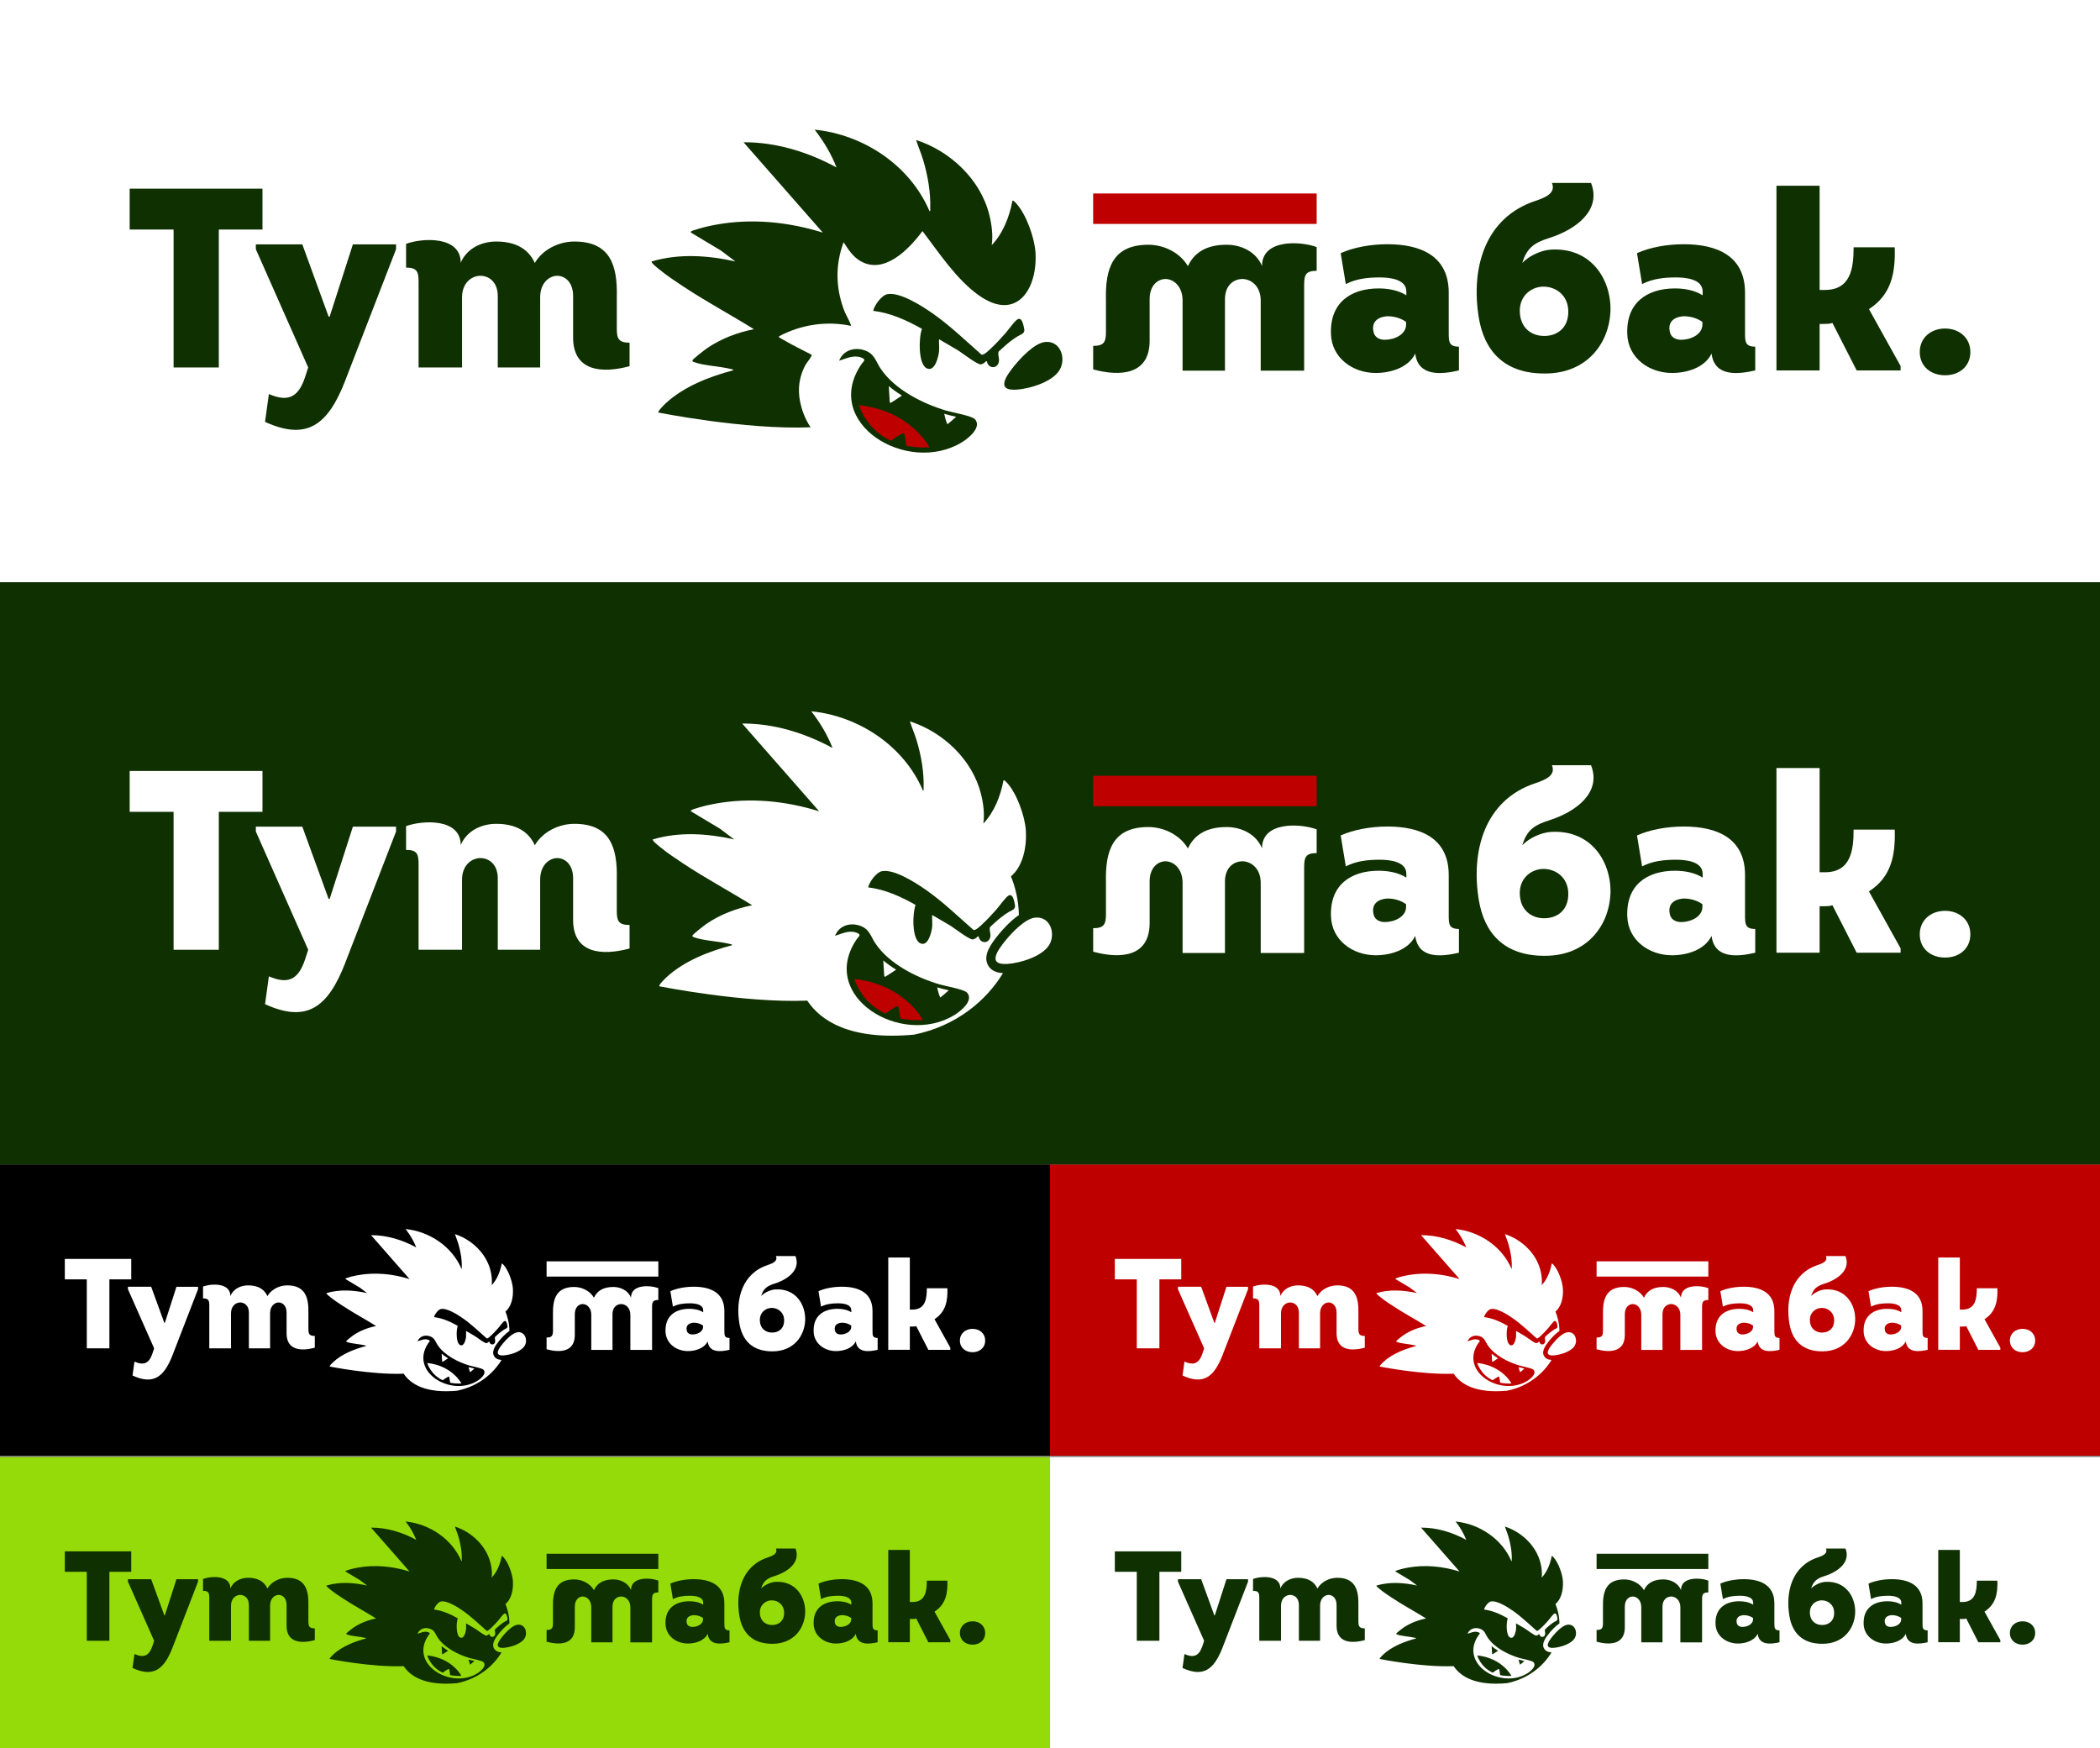
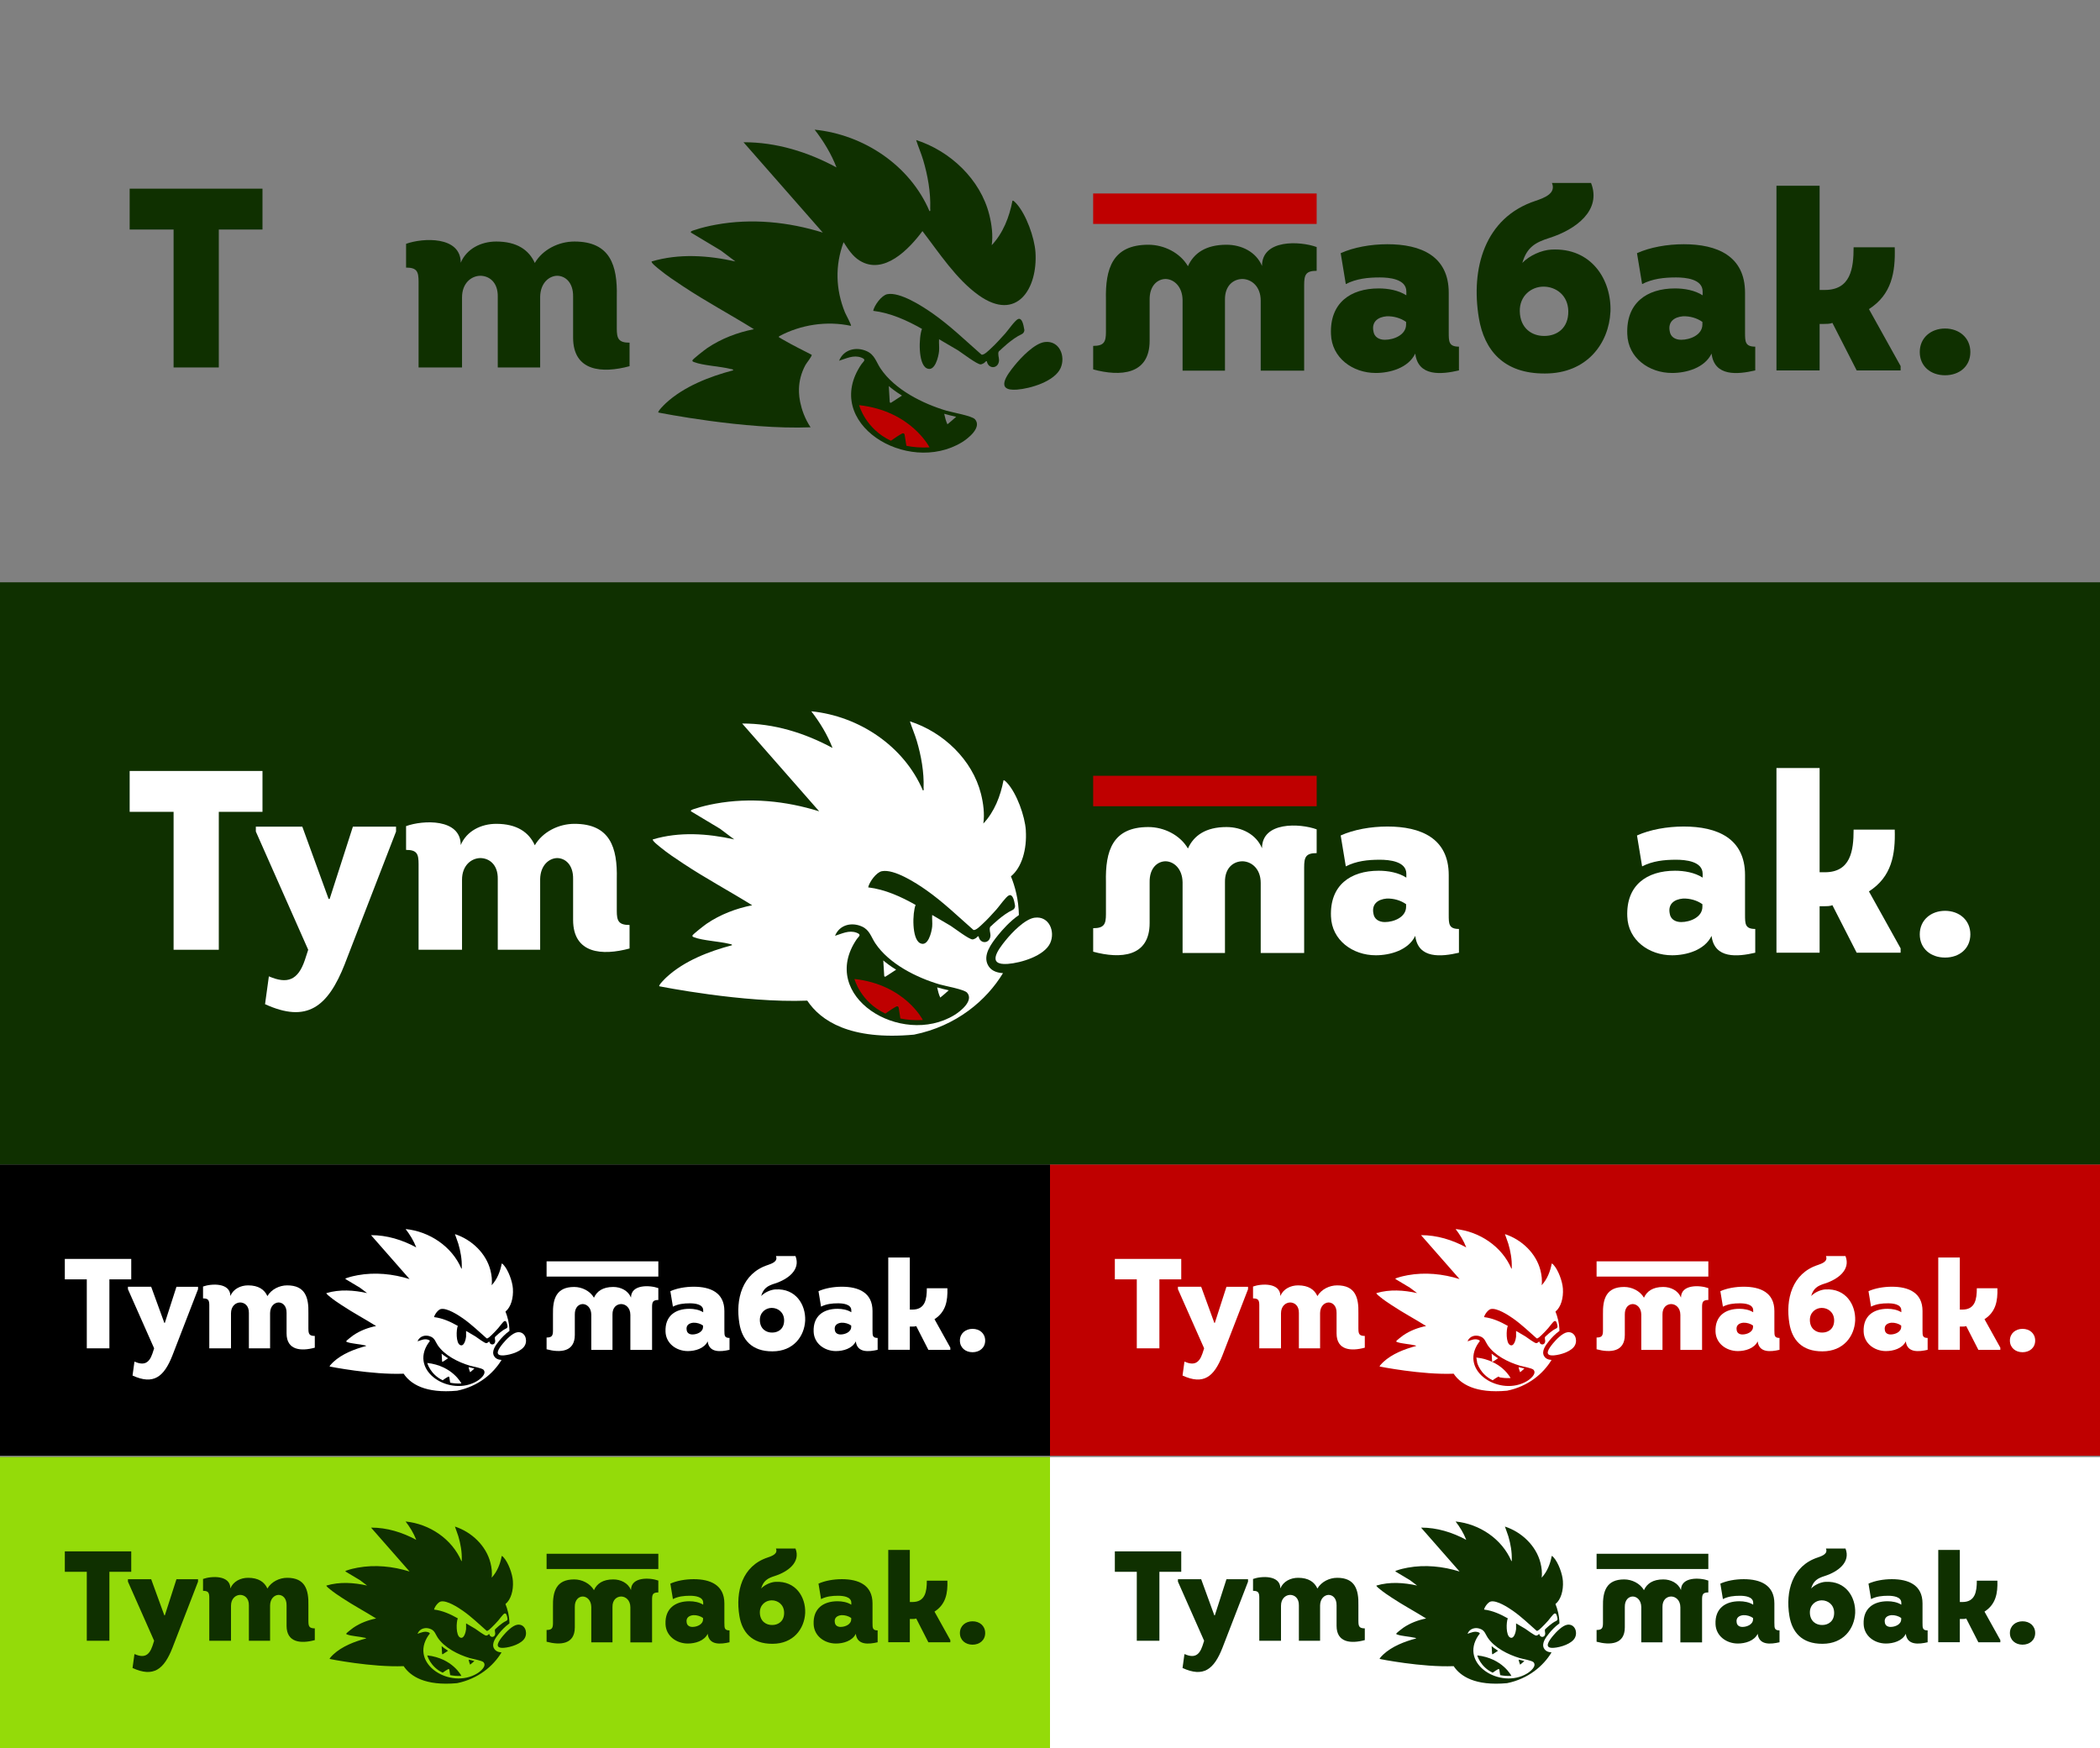
<svg xmlns="http://www.w3.org/2000/svg" id="_Слой_1" data-name="Слой_1" version="1.1" viewBox="0 0 960.54 799.64">
  <rect x="0" y="0" width="960.54" height="799.64" fill="#808080" stroke="none" />
  <defs>
    <style> .st0 { fill: #0f3000; } .st1 { fill: #bf0000; } .st2 { fill: #fff; } .st3 { fill: #94db09; } </style>
  </defs>
-   <rect class="st2" width="960.54" height="266.35" />
  <g>
    <g>
      <path class="st0" d="M59.31,104.99v-18.69h60.75v18.69h-19.98v63.09h-20.68v-63.09h-20.1Z" />
-       <path class="st0" d="M157.8,174.39c-7.83,19.98-17.41,27.34-36.57,18.58l1.75-12.73c8.41,3.62,13.32,1.87,16.47-7.48l1.52-4.67-23.95-54.09v-2.22h21.26l12.03,33.06h.47l10.63-33.06h19.74v2.22l-23.37,60.4Z" />
      <path class="st0" d="M211.32,168.08h-19.86v-39.14c0-4.67-.7-6.54-5.72-6.54v-10.87c7.71-2.8,25-3.62,25,8.65,2.69-6.43,9.35-9.7,16.24-9.7,9.46,0,14.95,3.86,17.64,9.81,3.62-6.19,10.98-9.81,18.11-9.81,16.36,0,19.74,10.87,19.39,25.24v14.6c0,4.56.82,6.43,5.84,6.43v10.75c-12.5,3.39-25.82,2.45-25.82-13.09v-18.69c.12-6.54-3.62-9.58-7.36-9.58-3.74.12-7.59,3.39-7.71,9.58v32.36h-19.39v-32.36c.12-6.66-3.97-9.58-8.06-9.58-4.09.12-8.29,3.39-8.29,9.93v32.01Z" />
    </g>
    <path class="st0" d="M576.66,169.55h19.86v-39.14c0-4.67.7-6.54,5.72-6.54v-10.87c-7.71-2.8-25-3.62-25,8.65-2.69-6.43-9.35-9.7-16.24-9.7-9.46,0-14.95,3.86-17.64,9.81-3.62-6.19-10.98-9.81-18.11-9.81-16.36,0-19.74,10.87-19.39,25.24v14.6c0,4.56-.82,6.43-5.84,6.43v10.75c12.5,3.39,25.82,2.45,25.82-13.09v-18.69c-.12-6.54,3.62-9.58,7.36-9.58,3.74.12,7.59,3.39,7.71,9.58v32.36h19.39v-32.36c-.12-6.66,3.97-9.58,8.06-9.58,4.09.12,8.29,3.39,8.29,9.93v32.01Z" />
    <path class="st0" d="M629.24,170.6c-10.51,0-20.1-6.89-20.45-17.76-.58-14.25,8.88-20.91,21.85-20.91,4.21,0,9,.82,12.62,3.15v-1.75c0-5.72-7.83-6.43-12.15-6.43-5.49,0-10.75.58-15.54,3.04l-2.34-14.14c5.96-2.69,13.79-4.09,21.38-4.09,15.3,0,28.04,5.37,28.04,22.2v18.11c0,4.21,0,6.54,4.67,6.54v10.87c-8.06,1.87-18.69,2.92-19.98-7.71-3.16,6.54-11.45,8.88-18.11,8.88ZM643.14,147.24c-2.45-1.75-5.72-2.69-8.88-2.57-4.09.35-6.89,2.57-6.07,6.78.35,2.69,2.57,3.97,5.26,3.97,4.09,0,9.7-2.22,9.7-7.01v-1.17Z" />
    <path class="st0" d="M736.61,142.68c-.7,14.25-10.63,28.16-29.91,28.16-19.04.12-27.81-10.75-30.26-25.35-3.74-22.43,2.45-45.91,25.94-53.63,4.09-1.4,9.46-3.39,7.48-8.18h17.88c4.91,12.5-6.89,21.26-18.93,25.12-6.66,2.1-10.4,4.32-12.5,11.45,3.27-3.39,8.76-5.84,13.2-6.08,18.46-1.05,27.69,13.9,27.11,28.51ZM706.47,153.66c5.49,0,10.98-3.39,10.87-11.33-.12-7.36-5.73-11.22-11.33-11.22s-10.98,4.21-10.86,11.22c.12,7.94,5.72,11.45,11.33,11.33Z" />
    <path class="st0" d="M764.77,170.6c-10.51,0-20.1-6.89-20.45-17.76-.58-14.25,8.88-20.91,21.85-20.91,4.21,0,9,.82,12.62,3.15v-1.75c0-5.72-7.83-6.43-12.15-6.43-5.49,0-10.75.58-15.54,3.04l-2.34-14.14c5.96-2.69,13.79-4.09,21.38-4.09,15.3,0,28.04,5.37,28.04,22.2v18.11c0,4.21,0,6.54,4.67,6.54v10.87c-8.06,1.87-18.69,2.92-19.98-7.71-3.16,6.54-11.45,8.88-18.11,8.88ZM778.67,147.24c-2.45-1.75-5.72-2.69-8.88-2.57-4.09.35-6.89,2.57-6.07,6.78.35,2.69,2.57,3.97,5.26,3.97,4.09,0,9.7-2.22,9.7-7.01v-1.17Z" />
    <path class="st0" d="M834.64,132.63c11.8,0,13.2-9.7,13.2-19.51h18.81c.35,11.45-1.4,21.61-11.8,28.27l14.49,26.05v1.99h-20.1l-11.1-21.73c-1.05.47-2.8.47-3.86.47h-1.99v21.26h-19.74v-84.47h19.74v47.67h2.34Z" />
    <path class="st0" d="M878.1,161.02c0-6.54,5.14-10.75,11.57-10.75s11.57,4.21,11.57,10.75-5.02,10.63-11.57,10.63-11.57-4.09-11.57-10.63Z" />
    <rect class="st1" x="544.16" y="44.36" width="13.93" height="102.23" transform="translate(646.6 -455.66) rotate(90)" />
    <g>
      <path class="st0" d="M432.94,187.87c-10.9-3.24-23.7-9.64-30.17-19.3-2.03-3.02-2.64-6.27-6.3-7.93-4.88-2.2-10.59-.81-12.66,4.36,3.33-1.03,6.55-2.77,10.1-1.46,2.64.97,1,1.75.12,3.04-18.36,26.88,20.86,50.93,45.92,35.74,2.9-1.76,9.26-6.81,6.02-10.53-1.39-1.59-10.31-3.12-13.02-3.92ZM407.61,184.18c-.18.12-.35.05-.41.02s-.21-.13-.23-.34l-.44-7.27c1.09.95,3.09,2.53,6.04,4.36l-4.96,3.23ZM433.34,194.07c-.66-1.41-1.14-3.25-1.46-4.8,1.73.49,3.55.95,5.47,1.37-1.54,1.42-3.19,2.77-4,3.43Z" />
      <path class="st0" d="M477.88,156.45c-4.7.58-10.88,7.11-13.8,10.71-3.41,4.2-9.18,11.81,1.02,11.06,6.18-.45,17.25-3.74,20-9.83,2.46-5.45-.54-12.76-7.22-11.94Z" />
      <path class="st0" d="M468.5,150.71c-.38-2.23-1.03-5.52-2.86-4.76-1.39.57-4.59,5.19-5.84,6.58-2,2.21-4.31,4.81-6.49,6.79-.97.89-3.22,3.24-4.37,2.89-7.3-6.4-14.3-13.2-22.27-18.79-4.7-3.3-15.07-10.02-20.85-8.85-2.6.53-5.9,5.06-6.42,7.61,8,.97,15.39,4.34,22.32,8.26-1.49,3.69-1.83,15.92,2.08,17.98,3.8,2,5.48-5.29,5.72-7.79.17-1.74-.12-3.7,0-5.46l8.66,5.07c1.86,1.2,8.76,6.49,10.36,6.43.46-.02.92-.28,1.33-.47.8-.38.75-.99,1.5-.99.69,3.86,5.48,3.55,5.59-.47.03-1.01-.71-2.98-.12-3.96.09-.15.32-.34.61-.55,0,0,5.43-5.4,9.86-7.36.85-.38,1.35-1.26,1.2-2.17Z" />
      <path class="st1" d="M392.96,185.33s2.86,10.8,14.54,16.27c1.73-1.23,3.82-2.65,5.21-3.35.45-.23.98.06,1.06.55l.81,5.11c3.09.63,6.59.93,10.57.72,0,0-8.38-16.65-32.19-19.31Z" />
      <path class="st0" d="M473.62,115.36c-.44-6.66-4.25-17.39-8.82-22.35-.26-.28-1.38-1.53-1.7-1.18-1.41,7.38-4.28,14.82-9.49,20.32.66-4.52,0-9.54-1.12-13.96-4.04-16.14-17.85-29.13-33.45-34.14.98,3.08,2.29,6.04,3.22,9.15,2.09,7,3.49,14.87,3.22,22.19-.01.41.25,1.26-.33,1.18-8.94-20.94-30.08-35-52.53-37.26,4.08,5.26,7.59,11.04,10,17.27-13.03-7.05-27.57-11.58-42.53-11.51l36.26,41.32c-15.77-4.9-32.51-6.6-48.86-3.62-3.04.55-6.59,1.36-9.49,2.36-.36.12-2.51.61-1.96,1.25l13.66,8.2,6.67,5.01c-12.54-2.8-25.84-3.71-38.29,0-.51.56,3.06,3.29,3.57,3.71,3.4,2.8,7.22,5.31,10.89,7.74,10.49,6.95,21.62,12.89,32.3,19.54-7.55,1.48-15.09,4.36-21.45,8.7-.92.63-6.54,4.98-6.67,5.53-.13.57.45.69.85.84,3.96,1.55,11.9,1.91,16.56,3.1.38.1,1.27.09,1.23.63-10.8,2.85-22.55,7.39-30.84,15.07-.5.46-3.86,3.72-3.38,4.24,0,0,39.59,7.97,69.61,6.76-2.7-4.09-4.04-8.15-4.7-11.33-.02-.11-.05-.22-.07-.33-.02-.12-.05-.24-.07-.36-.25-1.3-.41-2.61-.46-3.94-.04-.99-.01-1.58-.01-1.58h0c.1-3.63,1.01-7.31,2.94-10.91.5-.93,3.21-4.23,2.87-4.72-4.25-2.2-8.62-4.33-12.75-6.73-.52-.3-1.26-.69-1.7-1-.3-.2-.63.06-.44-.75,9.94-5.31,21.79-7.14,32.87-4.75.32-.35-2.4-5.28-2.77-6.2-4.25-10.5-4.55-21.41-.61-32.07,2.06,3.15,4.04,6.36,7.34,8.41,11.07,6.87,22.62-5.25,28.74-13.48,7.61,9.9,15.52,22.11,25.82,29.4,17.32,12.27,26.96-3.05,25.87-19.77Z" />
    </g>
  </g>
  <rect class="st0" y="266.35" width="960.54" height="266.35" />
  <g>
    <g>
      <path class="st2" d="M469.22,379.81c-.42-6.48-4.13-16.9-8.57-21.72-.25-.27-1.34-1.48-1.65-1.14-1.37,7.17-4.16,14.4-9.22,19.75.64-4.39,0-9.28-1.08-13.57-3.93-15.68-17.35-28.31-32.51-33.18.95,3,2.22,5.87,3.13,8.89,2.03,6.81,3.39,14.45,3.13,21.57-.01.4.25,1.23-.32,1.15-8.69-20.35-29.23-34.01-51.05-36.21,3.97,5.12,7.38,10.73,9.72,16.78-12.66-6.85-26.79-11.25-41.33-11.18l35.23,40.16c-15.32-4.77-31.59-6.41-47.48-3.51-2.95.54-6.4,1.32-9.23,2.3-.35.12-2.44.6-1.91,1.22l13.27,7.97,6.48,4.87c-12.19-2.72-25.11-3.61-37.21,0-.49.54,2.98,3.2,3.47,3.61,3.3,2.72,7.01,5.16,10.58,7.52,10.19,6.75,21.01,12.53,31.39,18.99-7.34,1.43-14.67,4.24-20.85,8.46-.89.61-6.36,4.84-6.48,5.38-.13.56.44.67.82.82,3.85,1.51,11.56,1.85,16.09,3.01.37.1,1.24.09,1.19.61-10.5,2.77-21.91,7.18-29.97,14.65-.49.45-3.75,3.61-3.29,4.12,0,0,38.48,7.75,67.65,6.57h.02c6.15,9.23,19.57,18.25,48.83,15.56,19.38-3.91,33.15-15.67,40.7-28.13-3.39-.2-5.71-1.43-6.9-3.72-2.32-4.46,1.27-9.5,4.82-13.87,1.75-2.15,5.3-6.19,9.35-8.98-.12-7.14-1.79-13.18-3.64-17.71,4.95-4.02,7.37-12.32,6.81-21.01ZM436.5,464.32c-24.35,14.76-62.46-8.61-44.62-34.74.86-1.26,2.45-2.01-.11-2.96-3.45-1.27-6.58.42-9.82,1.42,2.02-5.03,7.56-6.38,12.31-4.24,3.56,1.61,4.16,4.77,6.13,7.7,6.29,9.39,18.73,15.61,29.32,18.76,2.63.78,11.3,2.26,12.65,3.81,3.15,3.62-3.03,8.53-5.85,10.24ZM464.25,414.17c.15.89-.34,1.75-1.16,2.11-4.3,1.91-9.58,7.16-9.58,7.16-.28.2-.5.39-.59.54-.58.95.14,2.87.12,3.84-.1,3.9-4.76,4.21-5.43.46-.73,0-.68.6-1.46.96-.4.19-.85.44-1.29.46-1.56.06-8.26-5.09-10.07-6.25l-8.41-4.93c-.12,1.72.16,3.62,0,5.31-.23,2.43-1.86,9.51-5.56,7.57-3.8-2-3.47-13.89-2.02-17.48-6.74-3.81-13.92-7.08-21.69-8.03.51-2.48,3.71-6.88,6.24-7.39,5.61-1.14,15.69,5.39,20.26,8.6,7.75,5.43,14.55,12.04,21.64,18.26,1.12.34,3.31-1.95,4.25-2.81,2.12-1.93,4.37-4.46,6.31-6.6,1.22-1.35,4.33-5.84,5.68-6.4,1.79-.74,2.41,2.46,2.78,4.62Z" />
      <path class="st2" d="M430.07,456.3c.79-.63,2.39-1.95,3.89-3.33-1.86-.41-3.63-.85-5.31-1.33.31,1.5.78,3.29,1.42,4.66Z" />
      <path class="st2" d="M404.44,446.38c.01.21.16.3.22.33.06.03.22.09.4-.02l4.82-3.14c-2.87-1.78-4.81-3.32-5.87-4.24l.43,7.07Z" />
    </g>
    <path class="st1" d="M390.83,447.81s2.78,10.5,14.13,15.81c1.68-1.2,3.71-2.57,5.07-3.26.43-.22.95.06,1.03.54l.78,4.97c3,.62,6.4.9,10.27.7,0,0-8.15-16.18-31.28-18.77Z" />
    <path class="st2" d="M473.36,419.74c-4.57.56-10.58,6.91-13.41,10.41-3.31,4.08-8.92,11.47.99,10.75,6.01-.44,16.76-3.64,19.43-9.55,2.39-5.3-.53-12.4-7.01-11.6Z" />
    <g>
      <g>
        <path class="st2" d="M59.31,371.34v-18.69h60.75v18.69h-19.98v63.09h-20.68v-63.09h-20.1Z" />
        <path class="st2" d="M157.8,440.74c-7.83,19.98-17.41,27.34-36.57,18.58l1.75-12.73c8.41,3.62,13.32,1.87,16.47-7.48l1.52-4.67-23.95-54.09v-2.22h21.26l12.03,33.06h.47l10.63-33.06h19.74v2.22l-23.37,60.4Z" />
        <path class="st2" d="M211.32,434.43h-19.86v-39.14c0-4.67-.7-6.54-5.72-6.54v-10.87c7.71-2.8,25-3.62,25,8.65,2.69-6.43,9.35-9.7,16.24-9.7,9.46,0,14.95,3.86,17.64,9.81,3.62-6.19,10.98-9.81,18.11-9.81,16.36,0,19.74,10.87,19.39,25.24v14.6c0,4.56.82,6.43,5.84,6.43v10.75c-12.5,3.39-25.82,2.45-25.82-13.09v-18.69c.12-6.54-3.62-9.58-7.36-9.58-3.74.12-7.59,3.39-7.71,9.58v32.36h-19.39v-32.36c.12-6.66-3.97-9.58-8.06-9.58-4.09.12-8.29,3.39-8.29,9.93v32.01Z" />
      </g>
      <g>
        <g>
          <path class="st2" d="M576.66,435.9h19.86v-39.14c0-4.67.7-6.54,5.72-6.54v-10.87c-7.71-2.8-25-3.62-25,8.65-2.69-6.43-9.35-9.7-16.24-9.7-9.46,0-14.95,3.86-17.64,9.81-3.62-6.19-10.98-9.81-18.11-9.81-16.36,0-19.74,10.87-19.39,25.24v14.6c0,4.56-.82,6.43-5.84,6.43v10.75c12.5,3.39,25.82,2.45,25.82-13.09v-18.69c-.12-6.54,3.62-9.58,7.36-9.58,3.74.12,7.59,3.39,7.71,9.58v32.36h19.39v-32.36c-.12-6.66,3.97-9.58,8.06-9.58,4.09.12,8.29,3.39,8.29,9.93v32.01Z" />
          <path class="st2" d="M629.24,436.95c-10.51,0-20.1-6.89-20.45-17.76-.58-14.25,8.88-20.91,21.85-20.91,4.21,0,9,.82,12.62,3.15v-1.75c0-5.72-7.83-6.43-12.15-6.43-5.49,0-10.75.58-15.54,3.04l-2.34-14.14c5.96-2.69,13.79-4.09,21.38-4.09,15.3,0,28.04,5.37,28.04,22.2v18.11c0,4.21,0,6.54,4.67,6.54v10.87c-8.06,1.87-18.69,2.92-19.98-7.71-3.16,6.54-11.45,8.88-18.11,8.88ZM643.14,413.58c-2.45-1.75-5.72-2.69-8.88-2.57-4.09.35-6.89,2.57-6.07,6.78.35,2.69,2.57,3.97,5.26,3.97,4.09,0,9.7-2.22,9.7-7.01v-1.17Z" />
-           <path class="st2" d="M736.61,409.03c-.7,14.25-10.63,28.16-29.91,28.16-19.04.12-27.81-10.75-30.26-25.35-3.74-22.43,2.45-45.91,25.94-53.63,4.09-1.4,9.46-3.39,7.48-8.18h17.88c4.91,12.5-6.89,21.26-18.93,25.12-6.66,2.1-10.4,4.32-12.5,11.45,3.27-3.39,8.76-5.84,13.2-6.08,18.46-1.05,27.69,13.9,27.11,28.51ZM706.47,420.01c5.49,0,10.98-3.39,10.87-11.33-.12-7.36-5.73-11.22-11.33-11.22s-10.98,4.21-10.86,11.22c.12,7.94,5.72,11.45,11.33,11.33Z" />
          <path class="st2" d="M764.77,436.95c-10.51,0-20.1-6.89-20.45-17.76-.58-14.25,8.88-20.91,21.85-20.91,4.21,0,9,.82,12.62,3.15v-1.75c0-5.72-7.83-6.43-12.15-6.43-5.49,0-10.75.58-15.54,3.04l-2.34-14.14c5.96-2.69,13.79-4.09,21.38-4.09,15.3,0,28.04,5.37,28.04,22.2v18.11c0,4.21,0,6.54,4.67,6.54v10.87c-8.06,1.87-18.69,2.92-19.98-7.71-3.16,6.54-11.45,8.88-18.11,8.88ZM778.67,413.58c-2.45-1.75-5.72-2.69-8.88-2.57-4.09.35-6.89,2.57-6.07,6.78.35,2.69,2.57,3.97,5.26,3.97,4.09,0,9.7-2.22,9.7-7.01v-1.17Z" />
          <path class="st2" d="M834.64,398.98c11.8,0,13.2-9.7,13.2-19.51h18.81c.35,11.45-1.4,21.61-11.8,28.27l14.49,26.05v1.99h-20.1l-11.1-21.73c-1.05.47-2.8.47-3.86.47h-1.99v21.26h-19.74v-84.47h19.74v47.67h2.34Z" />
          <path class="st2" d="M878.1,427.37c0-6.54,5.14-10.75,11.57-10.75s11.57,4.21,11.57,10.75-5.02,10.63-11.57,10.63-11.57-4.09-11.57-10.63Z" />
        </g>
        <rect class="st1" x="544.16" y="310.7" width="13.93" height="102.23" transform="translate(912.95 -189.31) rotate(90)" />
      </g>
    </g>
  </g>
  <rect y="532.7" width="480.27" height="133.17" />
  <g>
    <path class="st2" d="M225.94,620.21c-1.16-2.23.63-4.75,2.41-6.94.87-1.08,2.65-3.09,4.67-4.49-.06-3.57-.9-6.59-1.82-8.85,2.48-2.01,3.69-6.16,3.4-10.51-.21-3.24-2.07-8.45-4.28-10.86-.12-.13-.67-.74-.83-.57-.68,3.59-2.08,7.2-4.61,9.88.32-2.2,0-4.64-.54-6.78-1.96-7.84-8.68-14.15-16.25-16.59.47,1.5,1.11,2.93,1.56,4.44,1.01,3.4,1.69,7.22,1.56,10.78,0,.2.12.61-.16.57-4.35-10.18-14.62-17.01-25.52-18.11,1.98,2.56,3.69,5.37,4.86,8.39-6.33-3.42-13.4-5.63-20.67-5.59l17.62,20.08c-7.66-2.38-15.8-3.21-23.74-1.76-1.47.27-3.2.66-4.61,1.15-.17.06-1.22.3-.95.61l6.64,3.98,3.24,2.44c-6.09-1.36-12.56-1.8-18.6,0-.25.27,1.49,1.6,1.74,1.8,1.65,1.36,3.51,2.58,5.29,3.76,5.1,3.38,10.51,6.27,15.69,9.5-3.67.72-7.33,2.12-10.42,4.23-.45.3-3.18,2.42-3.24,2.69-.06.28.22.33.41.41,1.92.75,5.78.93,8.05,1.5.19.05.62.05.6.31-5.25,1.39-10.96,3.59-14.99,7.33-.24.22-1.88,1.81-1.64,2.06,0,0,19.24,3.87,33.83,3.28h0c3.07,4.61,9.78,9.12,24.42,7.78,9.69-1.96,16.57-7.83,20.35-14.07-1.69-.1-2.85-.72-3.45-1.86ZM218.25,631.68c-12.17,7.38-31.23-4.3-22.31-17.37.43-.63,1.23-1.01-.06-1.48-1.72-.63-3.29.21-4.91.71,1.01-2.51,3.78-3.19,6.15-2.12,1.78.8,2.08,2.38,3.06,3.85,3.14,4.69,9.36,7.8,14.66,9.38,1.31.39,5.65,1.13,6.33,1.91,1.58,1.81-1.52,4.27-2.92,5.12ZM223.8,613.66c-.36,0-.34.3-.73.48-.2.09-.42.22-.65.23-.78.03-4.13-2.54-5.03-3.12l-4.21-2.47c-.06.86.08,1.81,0,2.65-.12,1.21-.93,4.76-2.78,3.78-1.9-1-1.74-6.94-1.01-8.74-3.37-1.91-6.96-3.54-10.85-4.01.25-1.24,1.85-3.44,3.12-3.7,2.81-.57,7.84,2.7,10.13,4.3,3.87,2.72,7.27,6.02,10.82,9.13.56.17,1.65-.98,2.13-1.41,1.06-.97,2.18-2.23,3.16-3.3.61-.67,2.16-2.92,2.84-3.2.89-.37,1.21,1.23,1.39,2.31.08.44-.17.87-.58,1.06-2.15.95-4.79,3.58-4.79,3.58-.14.1-.25.19-.3.27-.29.47.07,1.43.06,1.92-.05,1.95-2.38,2.1-2.72.23Z" />
    <path class="st2" d="M215.04,627.67c.39-.32,1.2-.97,1.95-1.67-.93-.2-1.81-.43-2.66-.67.16.75.39,1.65.71,2.33Z" />
    <path class="st2" d="M202.33,622.88s.11.05.2-.01l2.41-1.57c-1.44-.89-2.4-1.66-2.94-2.12l.22,3.53c0,.1.08.15.11.17Z" />
    <path class="st2" d="M195.42,623.43s1.39,5.25,7.06,7.91c.84-.6,1.86-1.29,2.53-1.63.22-.11.48.03.51.27l.39,2.48c1.5.31,3.2.45,5.14.35,0,0-4.07-8.09-15.64-9.38Z" />
    <path class="st2" d="M236.68,609.39c-2.28.28-5.29,3.46-6.71,5.2-1.66,2.04-4.46,5.74.5,5.37,3-.22,8.38-1.82,9.72-4.78,1.2-2.65-.26-6.2-3.51-5.8Z" />
    <polygon class="st2" points="60.03 575.84 29.65 575.84 29.65 585.19 39.7 585.19 39.7 616.74 50.04 616.74 50.04 585.19 60.03 585.19 60.03 575.84" />
    <path class="st2" d="M75.4,605.11h-.23l-6.02-16.53h-10.63v1.11l11.98,27.05-.76,2.34c-1.58,4.67-4.03,5.55-8.24,3.74l-.88,6.37c9.58,4.38,14.37.7,18.28-9.29l11.68-30.2v-1.11h-9.87l-5.32,16.53Z" />
    <path class="st2" d="M141.06,607.86v-7.3c.18-7.19-1.52-12.62-9.7-12.62-3.56,0-7.24,1.81-9.05,4.91-1.34-2.98-4.09-4.91-8.82-4.91-3.45,0-6.78,1.64-8.12,4.85,0-6.13-8.65-5.72-12.5-4.32v5.43c2.51,0,2.86.93,2.86,3.27v19.57h9.93v-16.01c0-3.27,2.1-4.91,4.15-4.97,2.04,0,4.09,1.46,4.03,4.79v16.18h9.7v-16.18c.06-3.1,1.99-4.73,3.86-4.79,1.87,0,3.74,1.52,3.68,4.79v9.35c0,7.77,6.66,8.24,12.91,6.54v-5.37c-2.51,0-2.92-.93-2.92-3.21Z" />
    <path class="st2" d="M288.62,593.52c-1.34-3.21-4.67-4.85-8.12-4.85-4.73,0-7.48,1.93-8.82,4.91-1.81-3.1-5.49-4.91-9.05-4.91-8.18,0-9.87,5.43-9.7,12.62v7.3c0,2.28-.41,3.21-2.92,3.21v5.37c6.25,1.69,12.91,1.23,12.91-6.54v-9.35c-.06-3.27,1.81-4.79,3.68-4.79,1.87.06,3.8,1.69,3.85,4.79v16.18h9.7v-16.18c-.06-3.33,1.99-4.79,4.03-4.79,2.04.06,4.15,1.69,4.15,4.97v16.01h9.93v-19.57c0-2.34.35-3.27,2.86-3.27v-5.43c-3.86-1.4-12.5-1.81-12.5,4.32Z" />
    <path class="st2" d="M331.33,608.71v-9.05c0-8.41-6.37-11.1-14.02-11.1-3.8,0-7.71.7-10.69,2.04l1.17,7.07c2.4-1.23,5.02-1.52,7.77-1.52,2.16,0,6.08.35,6.08,3.21v.88c-1.81-1.17-4.21-1.58-6.31-1.58-6.48,0-11.22,3.33-10.92,10.46.18,5.43,4.97,8.88,10.22,8.88,3.33,0,7.48-1.17,9.06-4.44.64,5.32,5.96,4.79,9.99,3.86v-5.43c-2.34,0-2.34-1.17-2.34-3.27ZM321.57,606.9c0,2.4-2.8,3.5-4.85,3.5-1.34,0-2.45-.64-2.63-1.99-.41-2.1.99-3.21,3.04-3.39,1.58-.06,3.21.41,4.44,1.29v.58Z" />
    <path class="st2" d="M354.75,589.78c-2.22.12-4.97,1.34-6.6,3.04,1.05-3.56,2.92-4.67,6.25-5.72,6.02-1.93,11.92-6.31,9.46-12.56h-8.94c.99,2.4-1.69,3.39-3.74,4.09-11.74,3.86-14.84,15.6-12.97,26.81,1.23,7.3,5.61,12.73,15.13,12.68,9.64,0,14.6-6.95,14.95-14.08.29-7.3-4.32-14.78-13.55-14.25ZM353.23,609.53c-2.8.06-5.61-1.69-5.67-5.67-.06-3.5,2.63-5.61,5.43-5.61s5.61,1.93,5.67,5.61c.06,3.97-2.69,5.67-5.43,5.67Z" />
    <path class="st2" d="M399.09,608.71v-9.05c0-8.41-6.37-11.1-14.02-11.1-3.8,0-7.71.7-10.69,2.04l1.17,7.07c2.4-1.23,5.02-1.52,7.77-1.52,2.16,0,6.07.35,6.07,3.21v.88c-1.81-1.17-4.21-1.58-6.31-1.58-6.48,0-11.22,3.33-10.92,10.46.18,5.43,4.97,8.88,10.22,8.88,3.33,0,7.48-1.17,9.06-4.44.64,5.32,5.96,4.79,9.99,3.86v-5.43c-2.34,0-2.34-1.17-2.34-3.27ZM389.34,606.9c0,2.4-2.8,3.5-4.85,3.5-1.34,0-2.45-.64-2.63-1.99-.41-2.1.99-3.21,3.04-3.39,1.58-.06,3.21.41,4.44,1.29v.58Z" />
    <path class="st2" d="M433.33,589.26h-9.4c0,4.91-.7,9.76-6.6,9.76h-1.17v-23.83h-9.87v42.23h9.87v-10.63h.99c.53,0,1.4,0,1.93-.23l5.55,10.87h10.05v-.99l-7.24-13.03c5.2-3.33,6.08-8.41,5.9-14.14Z" />
    <path class="st2" d="M444.84,607.83c-3.21,0-5.78,2.1-5.78,5.37s2.57,5.32,5.78,5.32,5.78-2.04,5.78-5.32-2.51-5.37-5.78-5.37Z" />
    <rect class="st2" x="250.01" y="576.95" width="51.11" height="6.97" />
  </g>
  <rect class="st1" x="480.27" y="532.7" width="480.27" height="133.17" />
  <g>
    <path class="st2" d="M706.21,620.21c-1.16-2.23.63-4.75,2.41-6.94.87-1.08,2.65-3.09,4.67-4.49-.06-3.57-.9-6.59-1.82-8.85,2.48-2.01,3.69-6.16,3.4-10.51-.21-3.24-2.07-8.45-4.28-10.86-.12-.13-.67-.74-.83-.57-.68,3.59-2.08,7.2-4.61,9.88.32-2.2,0-4.64-.54-6.78-1.96-7.84-8.68-14.15-16.25-16.59.47,1.5,1.11,2.93,1.56,4.44,1.01,3.4,1.69,7.22,1.56,10.78,0,.2.12.61-.16.57-4.35-10.18-14.62-17.01-25.52-18.11,1.98,2.56,3.69,5.37,4.86,8.39-6.33-3.42-13.4-5.63-20.67-5.59l17.62,20.08c-7.66-2.38-15.8-3.21-23.74-1.76-1.47.27-3.2.66-4.61,1.15-.17.06-1.22.3-.95.61l6.64,3.98,3.24,2.44c-6.09-1.36-12.56-1.8-18.6,0-.25.27,1.49,1.6,1.74,1.8,1.65,1.36,3.51,2.58,5.29,3.76,5.1,3.38,10.51,6.27,15.69,9.5-3.67.72-7.33,2.12-10.42,4.23-.45.3-3.18,2.42-3.24,2.69-.06.28.22.33.41.41,1.92.75,5.78.93,8.05,1.5.19.05.62.05.6.31-5.25,1.39-10.96,3.59-14.99,7.33-.24.22-1.88,1.81-1.64,2.06,0,0,19.24,3.87,33.83,3.28h0c3.07,4.61,9.78,9.12,24.42,7.78,9.69-1.96,16.57-7.83,20.35-14.07-1.69-.1-2.85-.72-3.45-1.86ZM698.52,631.68c-12.17,7.38-31.23-4.3-22.31-17.37.43-.63,1.23-1.01-.06-1.48-1.72-.63-3.29.21-4.91.71,1.01-2.51,3.78-3.19,6.15-2.12,1.78.8,2.08,2.38,3.06,3.85,3.14,4.69,9.36,7.8,14.66,9.38,1.31.39,5.65,1.13,6.33,1.91,1.58,1.81-1.52,4.27-2.92,5.12ZM704.07,613.66c-.36,0-.34.3-.73.48-.2.09-.42.22-.65.23-.78.03-4.13-2.54-5.03-3.12l-4.21-2.47c-.06.86.08,1.81,0,2.65-.12,1.21-.93,4.76-2.78,3.78-1.9-1-1.74-6.94-1.01-8.74-3.37-1.91-6.96-3.54-10.85-4.01.25-1.24,1.85-3.44,3.12-3.7,2.81-.57,7.84,2.7,10.13,4.3,3.87,2.72,7.27,6.02,10.82,9.13.56.17,1.65-.98,2.13-1.41,1.06-.97,2.18-2.23,3.16-3.3.61-.67,2.16-2.92,2.84-3.2.89-.37,1.21,1.23,1.39,2.31.08.44-.17.87-.58,1.06-2.15.95-4.79,3.58-4.79,3.58-.14.1-.25.19-.3.27-.29.47.07,1.43.06,1.92-.05,1.95-2.38,2.1-2.72.23Z" />
    <path class="st2" d="M695.31,627.67c.39-.32,1.2-.97,1.95-1.67-.93-.2-1.81-.43-2.66-.67.16.75.39,1.65.71,2.33Z" />
    <path class="st2" d="M682.6,622.88s.11.05.2-.01l2.41-1.57c-1.44-.89-2.4-1.66-2.94-2.12l.22,3.53c0,.1.08.15.11.17Z" />
-     <path class="st2" d="M675.69,623.43s1.39,5.25,7.06,7.91c.84-.6,1.86-1.29,2.53-1.63.22-.11.48.03.51.27l.39,2.48c1.5.31,3.2.45,5.14.35,0,0-4.07-8.09-15.64-9.38Z" />
+     <path class="st2" d="M675.69,623.43s1.39,5.25,7.06,7.91c.84-.6,1.86-1.29,2.53-1.63.22-.11.48.03.51.27c1.5.31,3.2.45,5.14.35,0,0-4.07-8.09-15.64-9.38Z" />
    <path class="st2" d="M716.95,609.39c-2.28.28-5.29,3.46-6.71,5.2-1.66,2.04-4.46,5.74.5,5.37,3-.22,8.38-1.82,9.72-4.78,1.2-2.65-.26-6.2-3.51-5.8Z" />
    <polygon class="st2" points="540.3 575.84 509.93 575.84 509.93 585.19 519.97 585.19 519.97 616.74 530.31 616.74 530.31 585.19 540.3 585.19 540.3 575.84" />
    <path class="st2" d="M555.67,605.11h-.23l-6.02-16.53h-10.63v1.11l11.98,27.05-.76,2.34c-1.58,4.67-4.03,5.55-8.24,3.74l-.88,6.37c9.58,4.38,14.37.7,18.28-9.29l11.68-30.2v-1.11h-9.87l-5.32,16.53Z" />
    <path class="st2" d="M621.33,607.86v-7.3c.18-7.19-1.52-12.62-9.7-12.62-3.56,0-7.24,1.81-9.05,4.91-1.34-2.98-4.09-4.91-8.82-4.91-3.45,0-6.78,1.64-8.12,4.85,0-6.13-8.65-5.72-12.5-4.32v5.43c2.51,0,2.86.93,2.86,3.27v19.57h9.93v-16.01c0-3.27,2.1-4.91,4.15-4.97,2.04,0,4.09,1.46,4.03,4.79v16.18h9.7v-16.18c.06-3.1,1.99-4.73,3.86-4.79,1.87,0,3.74,1.52,3.68,4.79v9.35c0,7.77,6.66,8.24,12.91,6.54v-5.37c-2.51,0-2.92-.93-2.92-3.21Z" />
    <path class="st2" d="M768.89,593.52c-1.34-3.21-4.67-4.85-8.12-4.85-4.73,0-7.48,1.93-8.82,4.91-1.81-3.1-5.49-4.91-9.05-4.91-8.18,0-9.87,5.43-9.7,12.62v7.3c0,2.28-.41,3.21-2.92,3.21v5.37c6.25,1.69,12.91,1.23,12.91-6.54v-9.35c-.06-3.27,1.81-4.79,3.68-4.79,1.87.06,3.8,1.69,3.85,4.79v16.18h9.7v-16.18c-.06-3.33,1.99-4.79,4.03-4.79,2.04.06,4.15,1.69,4.15,4.97v16.01h9.93v-19.57c0-2.34.35-3.27,2.86-3.27v-5.43c-3.86-1.4-12.5-1.81-12.5,4.32Z" />
    <path class="st2" d="M811.6,608.71v-9.05c0-8.41-6.37-11.1-14.02-11.1-3.8,0-7.71.7-10.69,2.04l1.17,7.07c2.4-1.23,5.02-1.52,7.77-1.52,2.16,0,6.08.35,6.08,3.21v.88c-1.81-1.17-4.21-1.58-6.31-1.58-6.48,0-11.22,3.33-10.92,10.46.18,5.43,4.97,8.88,10.22,8.88,3.33,0,7.48-1.17,9.06-4.44.64,5.32,5.96,4.79,9.99,3.86v-5.43c-2.34,0-2.34-1.17-2.34-3.27ZM801.84,606.9c0,2.4-2.8,3.5-4.85,3.5-1.34,0-2.45-.64-2.63-1.99-.41-2.1.99-3.21,3.04-3.39,1.58-.06,3.21.41,4.44,1.29v.58Z" />
    <path class="st2" d="M835.02,589.78c-2.22.12-4.97,1.34-6.6,3.04,1.05-3.56,2.92-4.67,6.25-5.72,6.02-1.93,11.92-6.31,9.46-12.56h-8.94c.99,2.4-1.69,3.39-3.74,4.09-11.74,3.86-14.84,15.6-12.97,26.81,1.23,7.3,5.61,12.73,15.13,12.68,9.64,0,14.6-6.95,14.95-14.08.29-7.3-4.32-14.78-13.55-14.25ZM833.51,609.53c-2.8.06-5.61-1.69-5.67-5.67-.06-3.5,2.63-5.61,5.43-5.61s5.61,1.93,5.67,5.61c.06,3.97-2.69,5.67-5.43,5.67Z" />
    <path class="st2" d="M879.36,608.71v-9.05c0-8.41-6.37-11.1-14.02-11.1-3.8,0-7.71.7-10.69,2.04l1.17,7.07c2.4-1.23,5.02-1.52,7.77-1.52,2.16,0,6.07.35,6.07,3.21v.88c-1.81-1.17-4.21-1.58-6.31-1.58-6.48,0-11.22,3.33-10.92,10.46.18,5.43,4.97,8.88,10.22,8.88,3.33,0,7.48-1.17,9.06-4.44.64,5.32,5.96,4.79,9.99,3.86v-5.43c-2.34,0-2.34-1.17-2.34-3.27ZM869.61,606.9c0,2.4-2.8,3.5-4.85,3.5-1.34,0-2.45-.64-2.63-1.99-.41-2.1.99-3.21,3.04-3.39,1.58-.06,3.21.41,4.44,1.29v.58Z" />
    <path class="st2" d="M913.6,589.26h-9.4c0,4.91-.7,9.76-6.6,9.76h-1.17v-23.83h-9.87v42.23h9.87v-10.63h.99c.53,0,1.4,0,1.93-.23l5.55,10.87h10.05v-.99l-7.24-13.03c5.2-3.33,6.08-8.41,5.9-14.14Z" />
    <path class="st2" d="M925.11,607.83c-3.21,0-5.78,2.1-5.78,5.37s2.57,5.32,5.78,5.32,5.78-2.04,5.78-5.32-2.51-5.37-5.78-5.37Z" />
    <rect class="st2" x="730.28" y="576.95" width="51.11" height="6.97" />
  </g>
  <rect class="st3" y="666.46" width="480.27" height="133.17" />
  <g>
    <path class="st0" d="M225.94,753.98c-1.16-2.23.63-4.75,2.41-6.94.87-1.08,2.65-3.09,4.67-4.49-.06-3.57-.9-6.59-1.82-8.85,2.48-2.01,3.69-6.16,3.4-10.51-.21-3.24-2.07-8.45-4.28-10.86-.12-.13-.67-.74-.83-.57-.68,3.59-2.08,7.2-4.61,9.88.32-2.2,0-4.64-.54-6.78-1.96-7.84-8.68-14.15-16.25-16.59.47,1.5,1.11,2.93,1.56,4.44,1.01,3.4,1.69,7.22,1.56,10.78,0,.2.12.61-.16.57-4.35-10.18-14.62-17.01-25.52-18.11,1.98,2.56,3.69,5.37,4.86,8.39-6.33-3.42-13.4-5.63-20.67-5.59l17.62,20.08c-7.66-2.38-15.8-3.21-23.74-1.76-1.47.27-3.2.66-4.61,1.15-.17.06-1.22.3-.95.61l6.64,3.98,3.24,2.44c-6.09-1.36-12.56-1.8-18.6,0-.25.27,1.49,1.6,1.74,1.8,1.65,1.36,3.51,2.58,5.29,3.76,5.1,3.38,10.51,6.27,15.69,9.5-3.67.72-7.33,2.12-10.42,4.23-.45.3-3.18,2.42-3.24,2.69-.06.28.22.33.41.41,1.92.75,5.78.93,8.05,1.5.19.05.62.05.6.31-5.25,1.39-10.96,3.59-14.99,7.33-.24.22-1.88,1.81-1.64,2.06,0,0,19.24,3.87,33.83,3.28h0c3.07,4.61,9.78,9.12,24.42,7.78,9.69-1.96,16.57-7.83,20.35-14.07-1.69-.1-2.85-.72-3.45-1.86ZM218.25,765.45c-12.17,7.38-31.23-4.3-22.31-17.37.43-.63,1.23-1.01-.06-1.48-1.72-.63-3.29.21-4.91.71,1.01-2.51,3.78-3.19,6.15-2.12,1.78.8,2.08,2.38,3.06,3.85,3.14,4.69,9.36,7.8,14.66,9.38,1.31.39,5.65,1.13,6.33,1.91,1.58,1.81-1.52,4.27-2.92,5.12ZM223.8,747.43c-.36,0-.34.3-.73.48-.2.09-.42.22-.65.23-.78.03-4.13-2.54-5.03-3.12l-4.21-2.47c-.06.86.08,1.81,0,2.65-.12,1.21-.93,4.76-2.78,3.78-1.9-1-1.74-6.94-1.01-8.74-3.37-1.91-6.96-3.54-10.85-4.01.25-1.24,1.85-3.44,3.12-3.7,2.81-.57,7.84,2.7,10.13,4.3,3.87,2.72,7.27,6.02,10.82,9.13.56.17,1.65-.98,2.13-1.41,1.06-.97,2.18-2.23,3.16-3.3.61-.67,2.16-2.92,2.84-3.2.89-.37,1.21,1.23,1.39,2.31.08.44-.17.87-.58,1.06-2.15.95-4.79,3.58-4.79,3.58-.14.1-.25.19-.3.27-.29.47.07,1.43.06,1.92-.05,1.95-2.38,2.1-2.72.23Z" />
    <path class="st0" d="M215.04,761.44c.39-.32,1.2-.97,1.95-1.67-.93-.2-1.81-.43-2.66-.67.16.75.39,1.65.71,2.33Z" />
    <path class="st0" d="M202.33,756.65s.11.05.2-.01l2.41-1.57c-1.44-.89-2.4-1.66-2.94-2.12l.22,3.53c0,.1.08.15.11.17Z" />
    <path class="st0" d="M195.42,757.19s1.39,5.25,7.06,7.91c.84-.6,1.86-1.29,2.53-1.63.22-.11.48.03.51.27l.39,2.48c1.5.31,3.2.45,5.14.35,0,0-4.07-8.09-15.64-9.38Z" />
    <path class="st0" d="M236.68,743.16c-2.28.28-5.29,3.46-6.71,5.2-1.66,2.04-4.46,5.74.5,5.37,3-.22,8.38-1.82,9.72-4.78,1.2-2.65-.26-6.2-3.51-5.8Z" />
    <polygon class="st0" points="60.03 709.61 29.65 709.61 29.65 718.96 39.7 718.96 39.7 750.5 50.04 750.5 50.04 718.96 60.03 718.96 60.03 709.61" />
    <path class="st0" d="M75.4,738.88h-.23l-6.02-16.53h-10.63v1.11l11.98,27.05-.76,2.34c-1.58,4.67-4.03,5.55-8.24,3.74l-.88,6.37c9.58,4.38,14.37.7,18.28-9.29l11.68-30.2v-1.11h-9.87l-5.32,16.53Z" />
    <path class="st0" d="M141.06,741.62v-7.3c.18-7.19-1.52-12.62-9.7-12.62-3.56,0-7.24,1.81-9.05,4.91-1.34-2.98-4.09-4.91-8.82-4.91-3.45,0-6.78,1.64-8.12,4.85,0-6.13-8.65-5.72-12.5-4.32v5.43c2.51,0,2.86.93,2.86,3.27v19.57h9.93v-16.01c0-3.27,2.1-4.91,4.15-4.97,2.04,0,4.09,1.46,4.03,4.79v16.18h9.7v-16.18c.06-3.1,1.99-4.73,3.86-4.79,1.87,0,3.74,1.52,3.68,4.79v9.35c0,7.77,6.66,8.24,12.91,6.54v-5.37c-2.51,0-2.92-.93-2.92-3.21Z" />
    <path class="st0" d="M288.62,727.29c-1.34-3.21-4.67-4.85-8.12-4.85-4.73,0-7.48,1.93-8.82,4.91-1.81-3.1-5.49-4.91-9.05-4.91-8.18,0-9.87,5.43-9.7,12.62v7.3c0,2.28-.41,3.21-2.92,3.21v5.37c6.25,1.69,12.91,1.23,12.91-6.54v-9.35c-.06-3.27,1.81-4.79,3.68-4.79,1.87.06,3.8,1.69,3.85,4.79v16.18h9.7v-16.18c-.06-3.33,1.99-4.79,4.03-4.79,2.04.06,4.15,1.69,4.15,4.97v16.01h9.93v-19.57c0-2.34.35-3.27,2.86-3.27v-5.43c-3.86-1.4-12.5-1.81-12.5,4.32Z" />
    <path class="st0" d="M331.33,742.48v-9.05c0-8.41-6.37-11.1-14.02-11.1-3.8,0-7.71.7-10.69,2.04l1.17,7.07c2.4-1.23,5.02-1.52,7.77-1.52,2.16,0,6.08.35,6.08,3.21v.88c-1.81-1.17-4.21-1.58-6.31-1.58-6.48,0-11.22,3.33-10.92,10.46.18,5.43,4.97,8.88,10.22,8.88,3.33,0,7.48-1.17,9.06-4.44.64,5.32,5.96,4.79,9.99,3.86v-5.43c-2.34,0-2.34-1.17-2.34-3.27ZM321.57,740.67c0,2.4-2.8,3.5-4.85,3.5-1.34,0-2.45-.64-2.63-1.99-.41-2.1.99-3.21,3.04-3.39,1.58-.06,3.21.41,4.44,1.29v.58Z" />
    <path class="st0" d="M354.75,723.55c-2.22.12-4.97,1.34-6.6,3.04,1.05-3.56,2.92-4.67,6.25-5.72,6.02-1.93,11.92-6.31,9.46-12.56h-8.94c.99,2.4-1.69,3.39-3.74,4.09-11.74,3.86-14.84,15.6-12.97,26.81,1.23,7.3,5.61,12.73,15.13,12.68,9.64,0,14.6-6.95,14.95-14.08.29-7.3-4.32-14.78-13.55-14.25ZM353.23,743.29c-2.8.06-5.61-1.69-5.67-5.67-.06-3.5,2.63-5.61,5.43-5.61s5.61,1.93,5.67,5.61c.06,3.97-2.69,5.67-5.43,5.67Z" />
    <path class="st0" d="M399.09,742.48v-9.05c0-8.41-6.37-11.1-14.02-11.1-3.8,0-7.71.7-10.69,2.04l1.17,7.07c2.4-1.23,5.02-1.52,7.77-1.52,2.16,0,6.07.35,6.07,3.21v.88c-1.81-1.17-4.21-1.58-6.31-1.58-6.48,0-11.22,3.33-10.92,10.46.18,5.43,4.97,8.88,10.22,8.88,3.33,0,7.48-1.17,9.06-4.44.64,5.32,5.96,4.79,9.99,3.86v-5.43c-2.34,0-2.34-1.17-2.34-3.27ZM389.34,740.67c0,2.4-2.8,3.5-4.85,3.5-1.34,0-2.45-.64-2.63-1.99-.41-2.1.99-3.21,3.04-3.39,1.58-.06,3.21.41,4.44,1.29v.58Z" />
    <path class="st0" d="M433.33,723.02h-9.4c0,4.91-.7,9.76-6.6,9.76h-1.17v-23.83h-9.87v42.23h9.87v-10.63h.99c.53,0,1.4,0,1.93-.23l5.55,10.87h10.05v-.99l-7.24-13.03c5.2-3.33,6.08-8.41,5.9-14.14Z" />
    <path class="st0" d="M444.84,741.6c-3.21,0-5.78,2.1-5.78,5.37s2.57,5.32,5.78,5.32,5.78-2.04,5.78-5.32-2.51-5.37-5.78-5.37Z" />
    <rect class="st0" x="250.01" y="710.71" width="51.11" height="6.97" />
  </g>
  <rect class="st2" x="480.27" y="666.46" width="480.27" height="133.17" />
  <g>
    <path class="st0" d="M706.21,753.98c-1.16-2.23.63-4.75,2.41-6.94.87-1.08,2.65-3.09,4.67-4.49-.06-3.57-.9-6.59-1.82-8.85,2.48-2.01,3.69-6.16,3.4-10.51-.21-3.24-2.07-8.45-4.28-10.86-.12-.13-.67-.74-.83-.57-.68,3.59-2.08,7.2-4.61,9.88.32-2.2,0-4.64-.54-6.78-1.96-7.84-8.68-14.15-16.25-16.59.47,1.5,1.11,2.93,1.56,4.44,1.01,3.4,1.69,7.22,1.56,10.78,0,.2.12.61-.16.57-4.35-10.18-14.62-17.01-25.52-18.11,1.98,2.56,3.69,5.37,4.86,8.39-6.33-3.42-13.4-5.63-20.67-5.59l17.62,20.08c-7.66-2.38-15.8-3.21-23.74-1.76-1.47.27-3.2.66-4.61,1.15-.17.06-1.22.3-.95.61l6.64,3.98,3.24,2.44c-6.09-1.36-12.56-1.8-18.6,0-.25.27,1.49,1.6,1.74,1.8,1.65,1.36,3.51,2.58,5.29,3.76,5.1,3.38,10.51,6.27,15.69,9.5-3.67.72-7.33,2.12-10.42,4.23-.45.3-3.18,2.42-3.24,2.69-.06.28.22.33.41.41,1.92.75,5.78.93,8.05,1.5.19.05.62.05.6.31-5.25,1.39-10.96,3.59-14.99,7.33-.24.22-1.88,1.81-1.64,2.06,0,0,19.24,3.87,33.83,3.28h0c3.07,4.61,9.78,9.12,24.42,7.78,9.69-1.96,16.57-7.83,20.35-14.07-1.69-.1-2.85-.72-3.45-1.86ZM698.52,765.45c-12.17,7.38-31.23-4.3-22.31-17.37.43-.63,1.23-1.01-.06-1.48-1.72-.63-3.29.21-4.91.71,1.01-2.51,3.78-3.19,6.15-2.12,1.78.8,2.08,2.38,3.06,3.85,3.14,4.69,9.36,7.8,14.66,9.38,1.31.39,5.65,1.13,6.33,1.91,1.58,1.81-1.52,4.27-2.92,5.12ZM704.07,747.43c-.36,0-.34.3-.73.48-.2.09-.42.22-.65.23-.78.03-4.13-2.54-5.03-3.12l-4.21-2.47c-.06.86.08,1.81,0,2.65-.12,1.21-.93,4.76-2.78,3.78-1.9-1-1.74-6.94-1.01-8.74-3.37-1.91-6.96-3.54-10.85-4.01.25-1.24,1.85-3.44,3.12-3.7,2.81-.57,7.84,2.7,10.13,4.3,3.87,2.72,7.27,6.02,10.82,9.13.56.17,1.65-.98,2.13-1.41,1.06-.97,2.18-2.23,3.16-3.3.61-.67,2.16-2.92,2.84-3.2.89-.37,1.21,1.23,1.39,2.31.08.44-.17.87-.58,1.06-2.15.95-4.79,3.58-4.79,3.58-.14.1-.25.19-.3.27-.29.47.07,1.43.06,1.92-.05,1.95-2.38,2.1-2.72.23Z" />
    <path class="st0" d="M695.31,761.44c.39-.32,1.2-.97,1.95-1.67-.93-.2-1.81-.43-2.66-.67.16.75.39,1.65.71,2.33Z" />
    <path class="st0" d="M682.6,756.65s.11.05.2-.01l2.41-1.57c-1.44-.89-2.4-1.66-2.94-2.12l.22,3.53c0,.1.08.15.11.17Z" />
    <path class="st0" d="M675.69,757.19s1.39,5.25,7.06,7.91c.84-.6,1.86-1.29,2.53-1.63.22-.11.48.03.51.27l.39,2.48c1.5.31,3.2.45,5.14.35,0,0-4.07-8.09-15.64-9.38Z" />
    <path class="st0" d="M716.95,743.16c-2.28.28-5.29,3.46-6.71,5.2-1.66,2.04-4.46,5.74.5,5.37,3-.22,8.38-1.82,9.72-4.78,1.2-2.65-.26-6.2-3.51-5.8Z" />
    <polygon class="st0" points="540.3 709.61 509.93 709.61 509.93 718.96 519.97 718.96 519.97 750.5 530.31 750.5 530.31 718.96 540.3 718.96 540.3 709.61" />
    <path class="st0" d="M555.67,738.88h-.23l-6.02-16.53h-10.63v1.11l11.98,27.05-.76,2.34c-1.58,4.67-4.03,5.55-8.24,3.74l-.88,6.37c9.58,4.38,14.37.7,18.28-9.29l11.68-30.2v-1.11h-9.87l-5.32,16.53Z" />
    <path class="st0" d="M621.33,741.62v-7.3c.18-7.19-1.52-12.62-9.7-12.62-3.56,0-7.24,1.81-9.05,4.91-1.34-2.98-4.09-4.91-8.82-4.91-3.45,0-6.78,1.64-8.12,4.85,0-6.13-8.65-5.72-12.5-4.32v5.43c2.51,0,2.86.93,2.86,3.27v19.57h9.93v-16.01c0-3.27,2.1-4.91,4.15-4.97,2.04,0,4.09,1.46,4.03,4.79v16.18h9.7v-16.18c.06-3.1,1.99-4.73,3.86-4.79,1.87,0,3.74,1.52,3.68,4.79v9.35c0,7.77,6.66,8.24,12.91,6.54v-5.37c-2.51,0-2.92-.93-2.92-3.21Z" />
    <path class="st0" d="M768.89,727.29c-1.34-3.21-4.67-4.85-8.12-4.85-4.73,0-7.48,1.93-8.82,4.91-1.81-3.1-5.49-4.91-9.05-4.91-8.18,0-9.87,5.43-9.7,12.62v7.3c0,2.28-.41,3.21-2.92,3.21v5.37c6.25,1.69,12.91,1.23,12.91-6.54v-9.35c-.06-3.27,1.81-4.79,3.68-4.79,1.87.06,3.8,1.69,3.85,4.79v16.18h9.7v-16.18c-.06-3.33,1.99-4.79,4.03-4.79,2.04.06,4.15,1.69,4.15,4.97v16.01h9.93v-19.57c0-2.34.35-3.27,2.86-3.27v-5.43c-3.86-1.4-12.5-1.81-12.5,4.32Z" />
    <path class="st0" d="M811.6,742.48v-9.05c0-8.41-6.37-11.1-14.02-11.1-3.8,0-7.71.7-10.69,2.04l1.17,7.07c2.4-1.23,5.02-1.52,7.77-1.52,2.16,0,6.08.35,6.08,3.21v.88c-1.81-1.17-4.21-1.58-6.31-1.58-6.48,0-11.22,3.33-10.92,10.46.18,5.43,4.97,8.88,10.22,8.88,3.33,0,7.48-1.17,9.06-4.44.64,5.32,5.96,4.79,9.99,3.86v-5.43c-2.34,0-2.34-1.17-2.34-3.27ZM801.84,740.67c0,2.4-2.8,3.5-4.85,3.5-1.34,0-2.45-.64-2.63-1.99-.41-2.1.99-3.21,3.04-3.39,1.58-.06,3.21.41,4.44,1.29v.58Z" />
    <path class="st0" d="M835.02,723.55c-2.22.12-4.97,1.34-6.6,3.04,1.05-3.56,2.92-4.67,6.25-5.72,6.02-1.93,11.92-6.31,9.46-12.56h-8.94c.99,2.4-1.69,3.39-3.74,4.09-11.74,3.86-14.84,15.6-12.97,26.81,1.23,7.3,5.61,12.73,15.13,12.68,9.64,0,14.6-6.95,14.95-14.08.29-7.3-4.32-14.78-13.55-14.25ZM833.51,743.29c-2.8.06-5.61-1.69-5.67-5.67-.06-3.5,2.63-5.61,5.43-5.61s5.61,1.93,5.67,5.61c.06,3.97-2.69,5.67-5.43,5.67Z" />
    <path class="st0" d="M879.36,742.48v-9.05c0-8.41-6.37-11.1-14.02-11.1-3.8,0-7.71.7-10.69,2.04l1.17,7.07c2.4-1.23,5.02-1.52,7.77-1.52,2.16,0,6.07.35,6.07,3.21v.88c-1.81-1.17-4.21-1.58-6.31-1.58-6.48,0-11.22,3.33-10.92,10.46.18,5.43,4.97,8.88,10.22,8.88,3.33,0,7.48-1.17,9.06-4.44.64,5.32,5.96,4.79,9.99,3.86v-5.43c-2.34,0-2.34-1.17-2.34-3.27ZM869.61,740.67c0,2.4-2.8,3.5-4.85,3.5-1.34,0-2.45-.64-2.63-1.99-.41-2.1.99-3.21,3.04-3.39,1.58-.06,3.21.41,4.44,1.29v.58Z" />
    <path class="st0" d="M913.6,723.02h-9.4c0,4.91-.7,9.76-6.6,9.76h-1.17v-23.83h-9.87v42.23h9.87v-10.63h.99c.53,0,1.4,0,1.93-.23l5.55,10.87h10.05v-.99l-7.24-13.03c5.2-3.33,6.08-8.41,5.9-14.14Z" />
    <path class="st0" d="M925.11,741.6c-3.21,0-5.78,2.1-5.78,5.37s2.57,5.32,5.78,5.32,5.78-2.04,5.78-5.32-2.51-5.37-5.78-5.37Z" />
    <rect class="st0" x="730.28" y="710.71" width="51.11" height="6.97" />
  </g>
</svg>